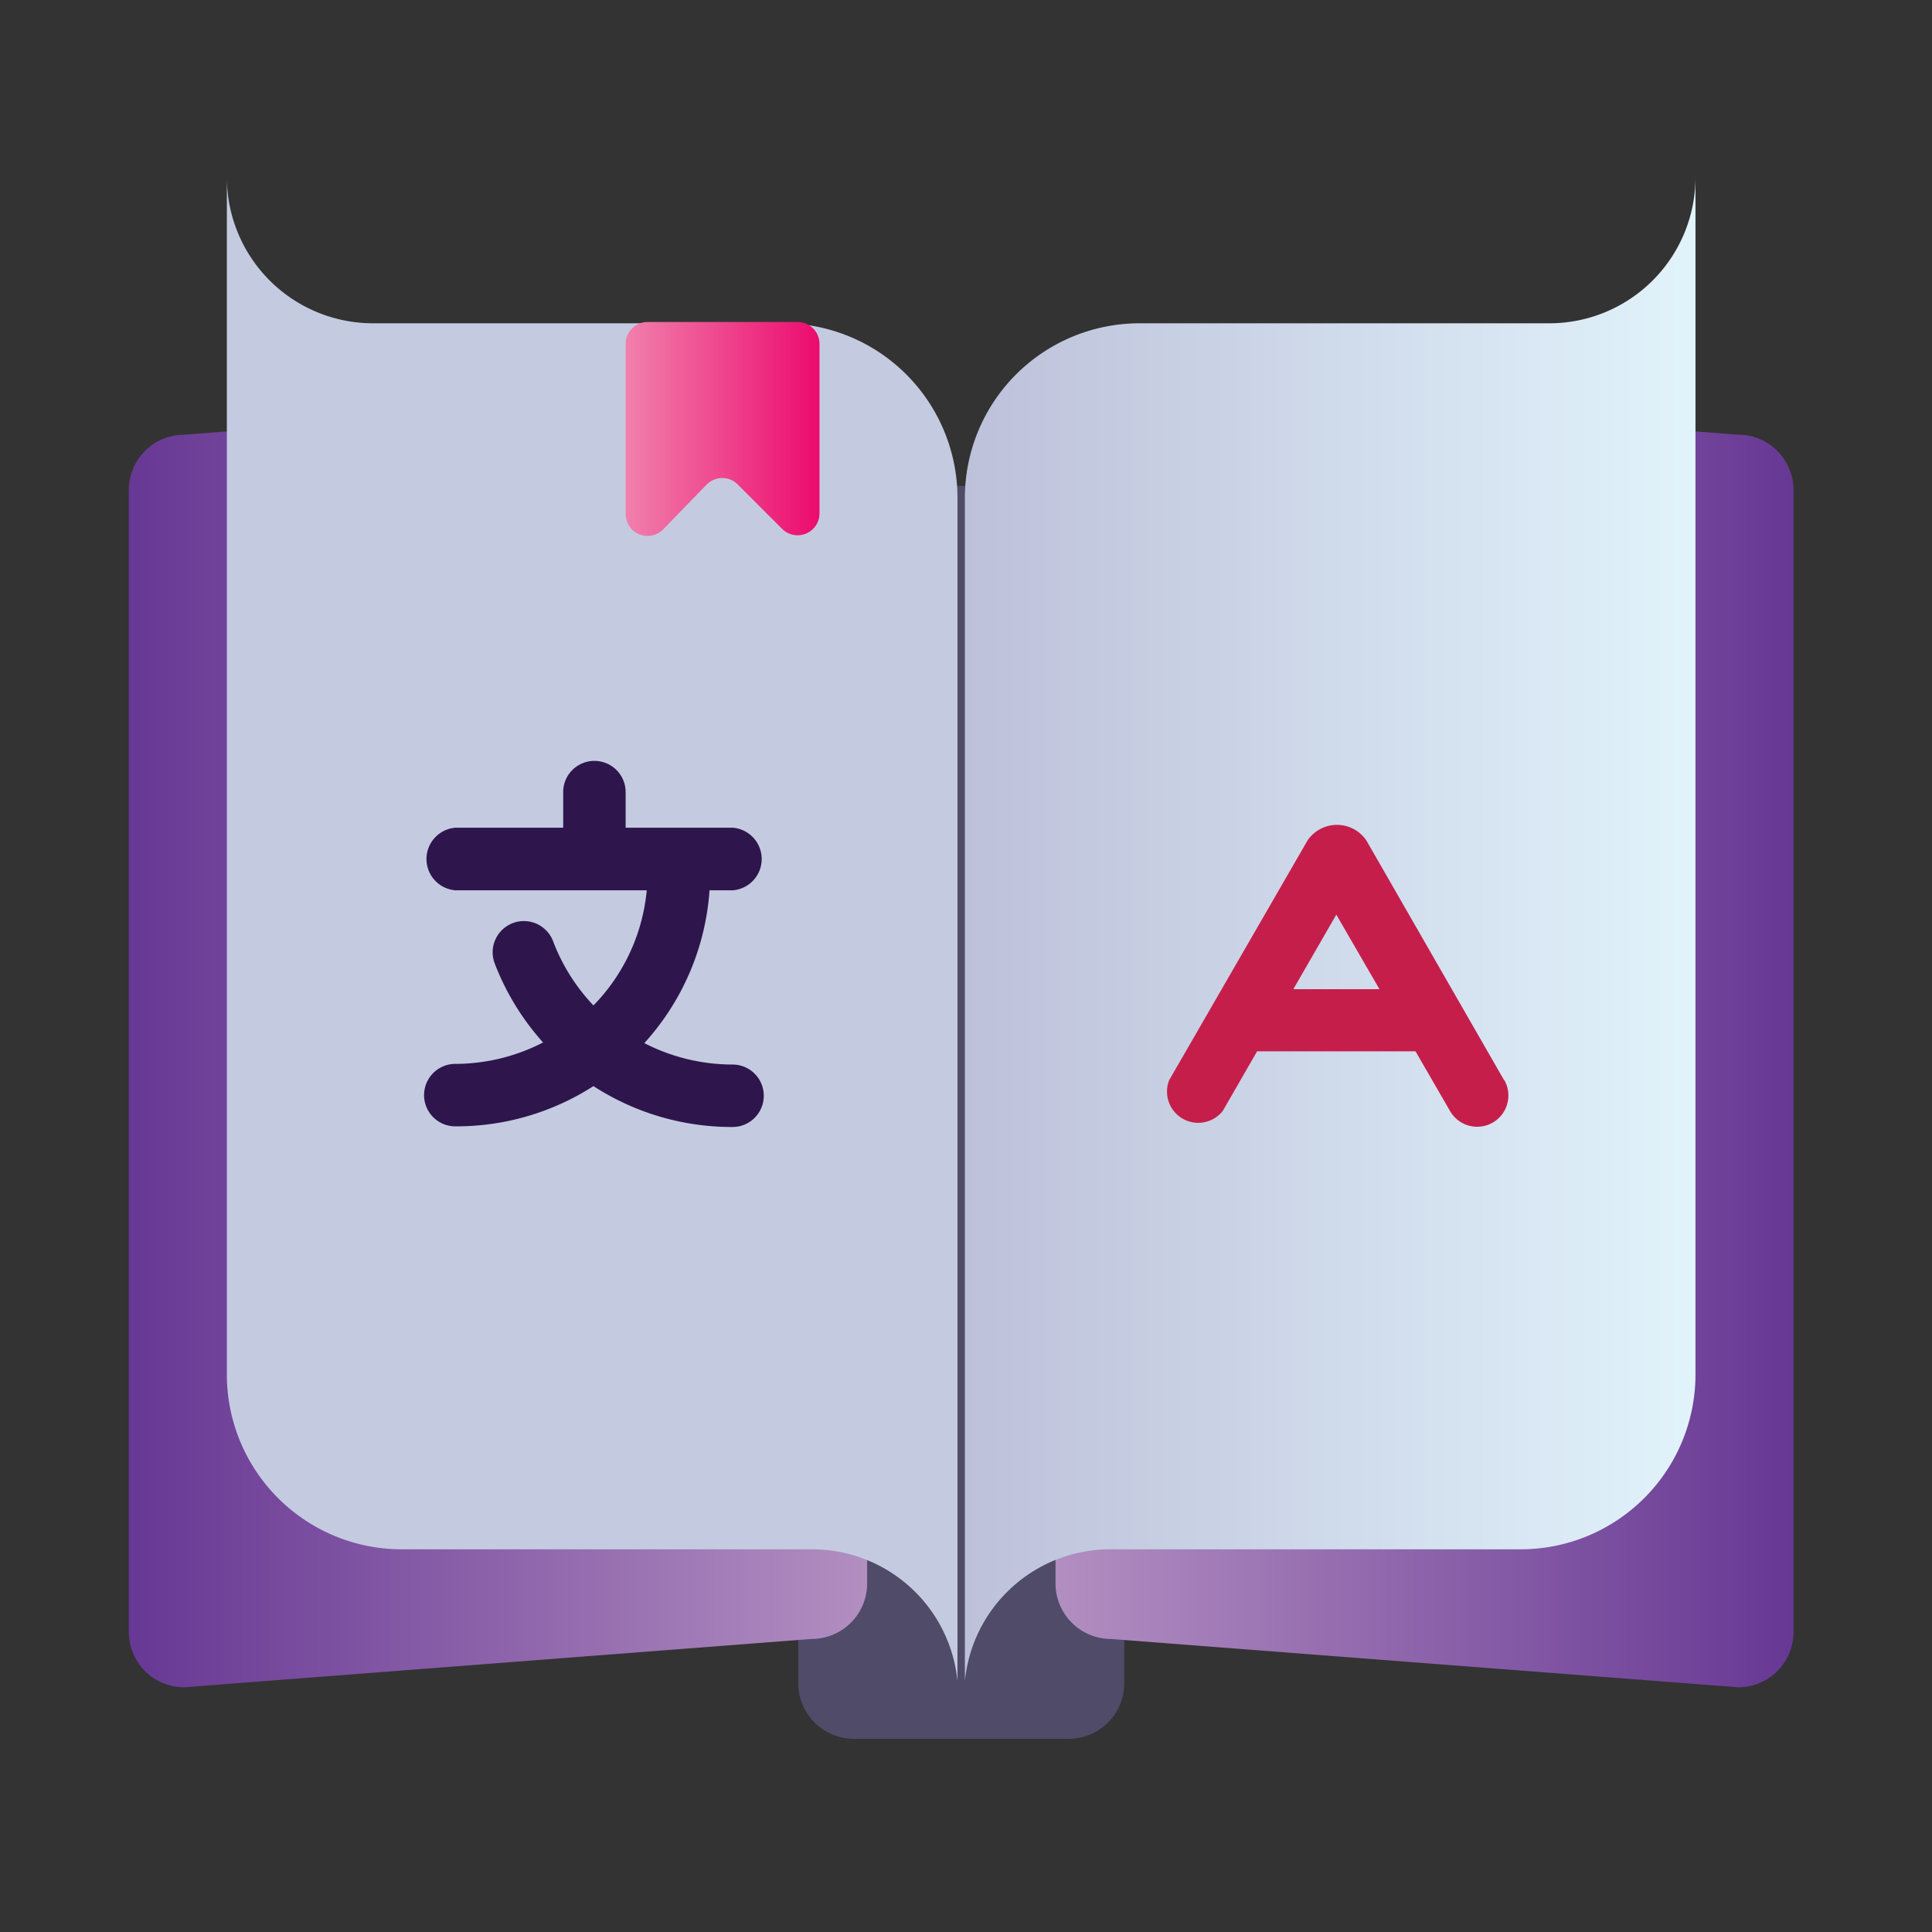
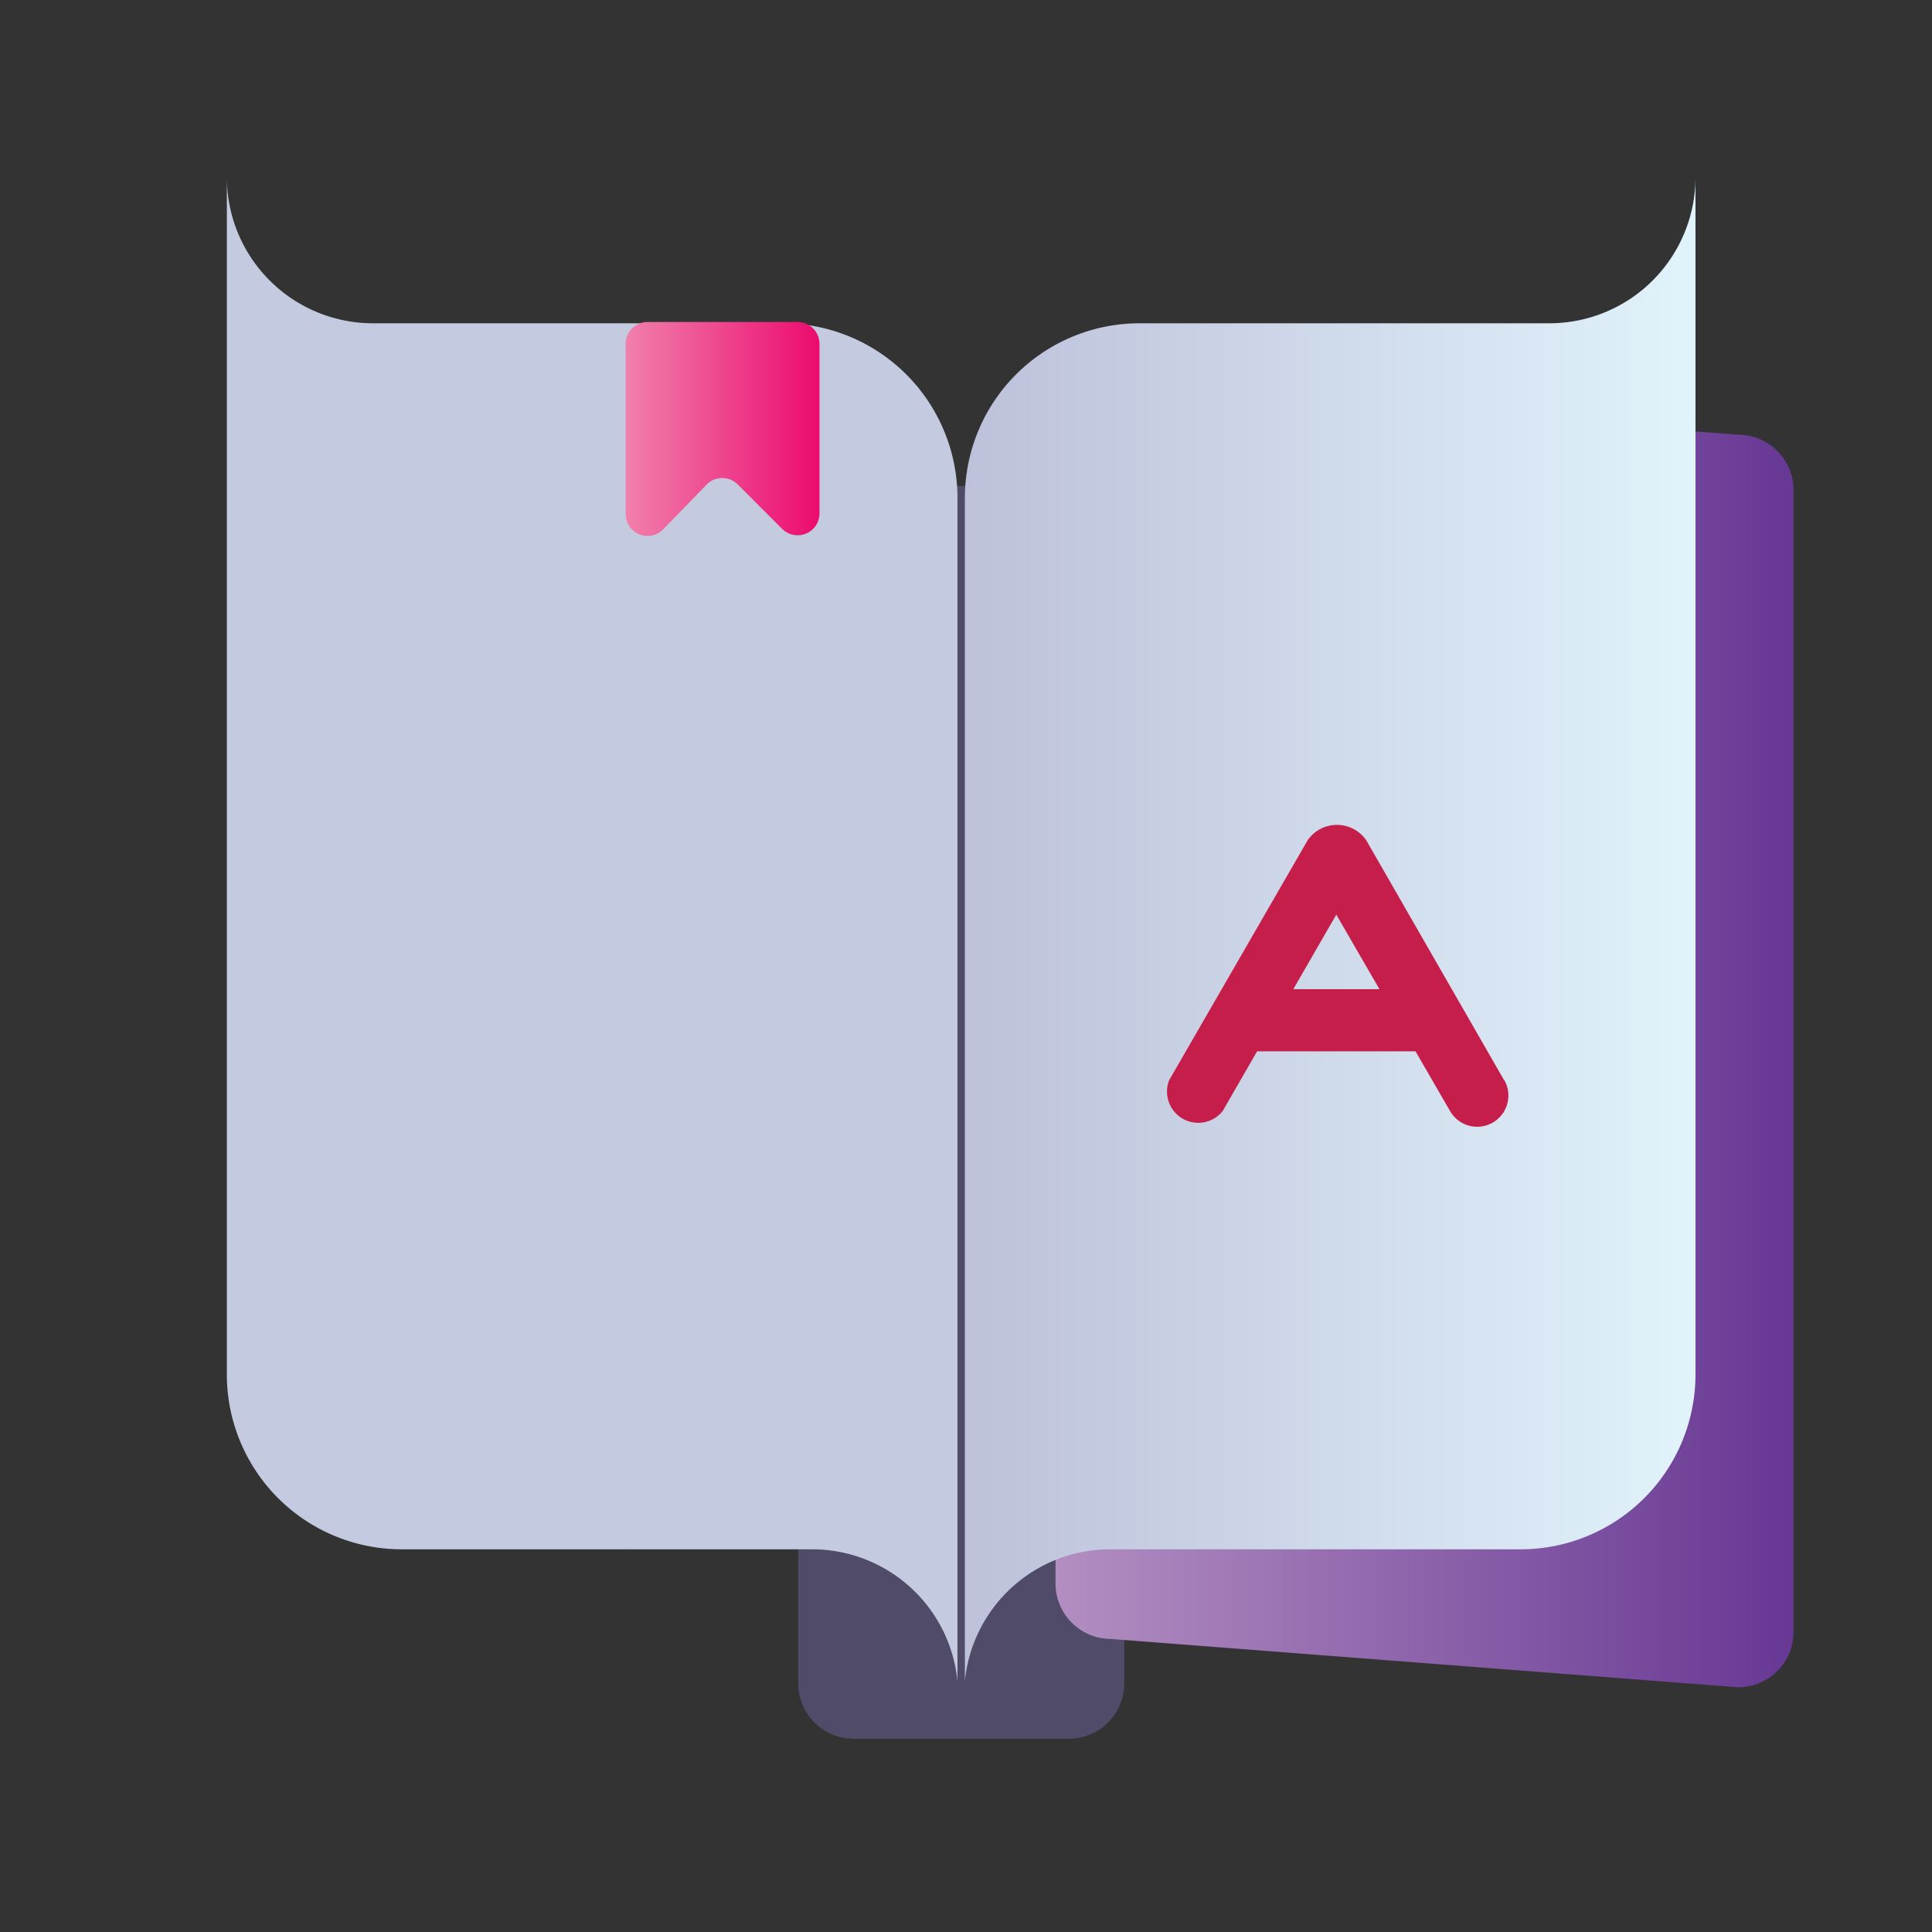
<svg xmlns="http://www.w3.org/2000/svg" width="120" height="120" fill="none">
  <rect width="100%" height="100%" fill="#333333" stroke="none" />
  <g clip-path="url(#a)">
    <path d="M53.03 108h13.35a3.45 3.45 0 0 0 3.45-3.45V33.63a3.45 3.45 0 0 0-3.45-3.45H53.03a3.45 3.45 0 0 0-3.45 3.45v70.92a3.45 3.45 0 0 0 3.45 3.45Z" fill="#4F4B68" />
-     <path d="m50.39 101.8-38.95 3A3.437 3.437 0 0 1 8 101.36V30.43A3.44 3.44 0 0 1 11.44 27l39-3a3.45 3.45 0 0 1 3.42 3.43v70.93a3.45 3.45 0 0 1-3.47 3.44Z" fill="url(#b)" />
    <path d="m69.01 24 38.95 3a3.44 3.44 0 0 1 3.44 3.45v70.91c0 .912-.362 1.787-1.008 2.432a3.436 3.436 0 0 1-2.432 1.008l-38.95-3a3.45 3.45 0 0 1-3.45-3.44V27.43A3.45 3.45 0 0 1 69.01 24Z" fill="url(#c)" />
    <path d="M96.24 20.08H70.78a10.85 10.85 0 0 0-10.85 10.85v73.5a9.07 9.07 0 0 1 9-8.2h25.53a10.861 10.861 0 0 0 10.85-10.86V11a9.079 9.079 0 0 1-9.07 9.08Z" fill="url(#d)" />
    <path d="M23.16 20.08h25.46a10.85 10.85 0 0 1 10.85 10.85v73.5a9.07 9.07 0 0 0-9-8.2H24.94a10.86 10.86 0 0 1-10.85-10.86V11a9.08 9.08 0 0 0 9.07 9.08Z" fill="url(#e)" />
    <path d="m45.86 30.13 2.72 2.72a1.36 1.36 0 0 0 2.32-1V21.36A1.36 1.36 0 0 0 49.5 20h-9.28a1.36 1.36 0 0 0-1.36 1.36v10.53a1.36 1.36 0 0 0 2.32 1l2.68-2.76a1.36 1.36 0 0 1 2 0Z" fill="url(#f)" />
-     <path d="M45.5 66.12a12.001 12.001 0 0 1-5.48-1.33 15.71 15.71 0 0 0 4.05-9.49h1.43a1.95 1.95 0 0 0 0-3.89h-6.64V49.2a1.94 1.94 0 1 0-3.88 0v2.21H28.3a1.95 1.95 0 0 0 0 3.89h11.87a11.79 11.79 0 0 1-3.31 7.15 11.943 11.943 0 0 1-2.51-4 1.94 1.94 0 1 0-3.62 1.4 15.871 15.871 0 0 0 3 4.9 11.931 11.931 0 0 1-5.45 1.33 1.94 1.94 0 0 0 0 3.88 15.751 15.751 0 0 0 8.58-2.5A15.81 15.81 0 0 0 45.5 70a1.94 1.94 0 0 0 0-3.88Z" fill="#2E164D" />
-     <path d="m93.42 67.09-8.56-14.9a2.211 2.211 0 0 0-3.64 0l-8.6 14.9A1.94 1.94 0 0 0 75.95 69l2.13-3.7h9.84l2.14 3.7a1.94 1.94 0 1 0 3.36-1.94v.03Zm-13.09-5.65L83 56.81l2.68 4.63h-5.35Z" fill="#C51E4B" />
+     <path d="m93.42 67.09-8.56-14.9a2.211 2.211 0 0 0-3.64 0l-8.6 14.9A1.94 1.94 0 0 0 75.95 69l2.13-3.7h9.84l2.14 3.7a1.94 1.94 0 1 0 3.36-1.94Zm-13.09-5.65L83 56.81l2.68 4.63h-5.35Z" fill="#C51E4B" />
  </g>
  <defs>
    <linearGradient id="b" x1="8" y1="64.39" x2="53.84" y2="64.39" gradientUnits="userSpaceOnUse">
      <stop stop-color="#673894" />
      <stop offset="1" stop-color="#B28EC1" />
    </linearGradient>
    <linearGradient id="c" x1="65.56" y1="64.39" x2="111.38" y2="64.39" gradientUnits="userSpaceOnUse">
      <stop stop-color="#B28EC1" />
      <stop offset="1" stop-color="#673894" />
    </linearGradient>
    <linearGradient id="d" x1="59.93" y1="57.72" x2="105.32" y2="57.72" gradientUnits="userSpaceOnUse">
      <stop stop-color="#BDC1DA" />
      <stop offset="1" stop-color="#E1F3FB" />
    </linearGradient>
    <linearGradient id="e" x1="874.097" y1="-1065.57" x2="-3366.69" y2="-1065.57" gradientUnits="userSpaceOnUse">
      <stop stop-color="#BDC1DA" />
      <stop offset="1" stop-color="#E1F3FB" />
    </linearGradient>
    <linearGradient id="f" x1="38.86" y1="26.63" x2="50.86" y2="26.63" gradientUnits="userSpaceOnUse">
      <stop stop-color="#F180AC" />
      <stop offset="1" stop-color="#EC0B6F" />
    </linearGradient>
    <clipPath id="a">
      <path fill="#fff" transform="translate(8 11)" d="M0 0h103.41v97H0z" />
    </clipPath>
  </defs>
</svg>